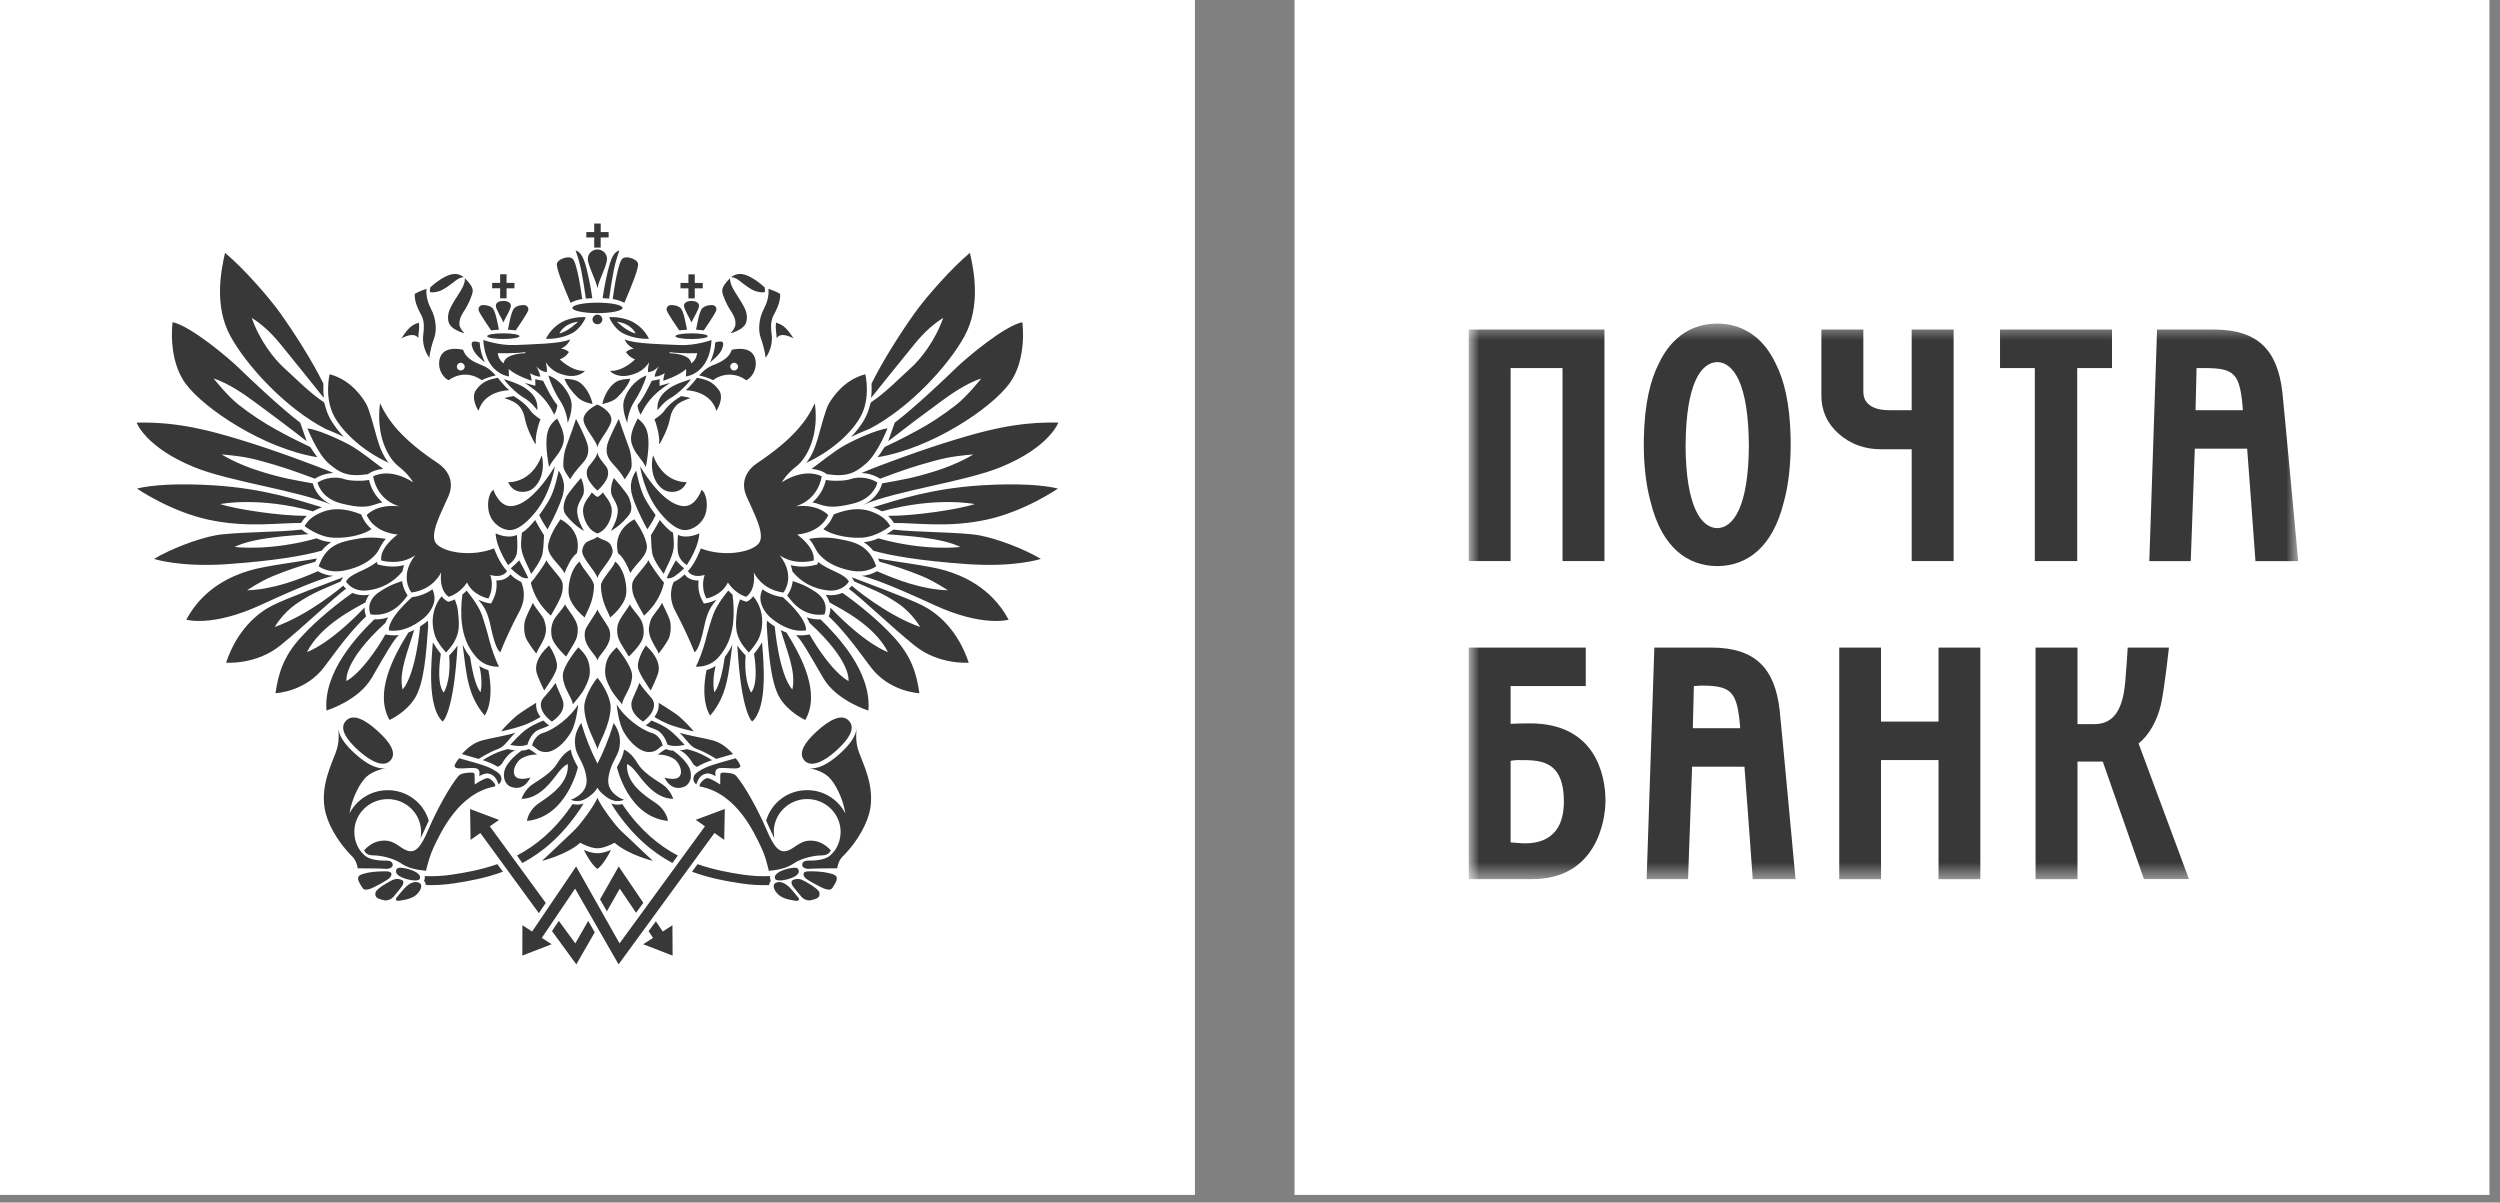
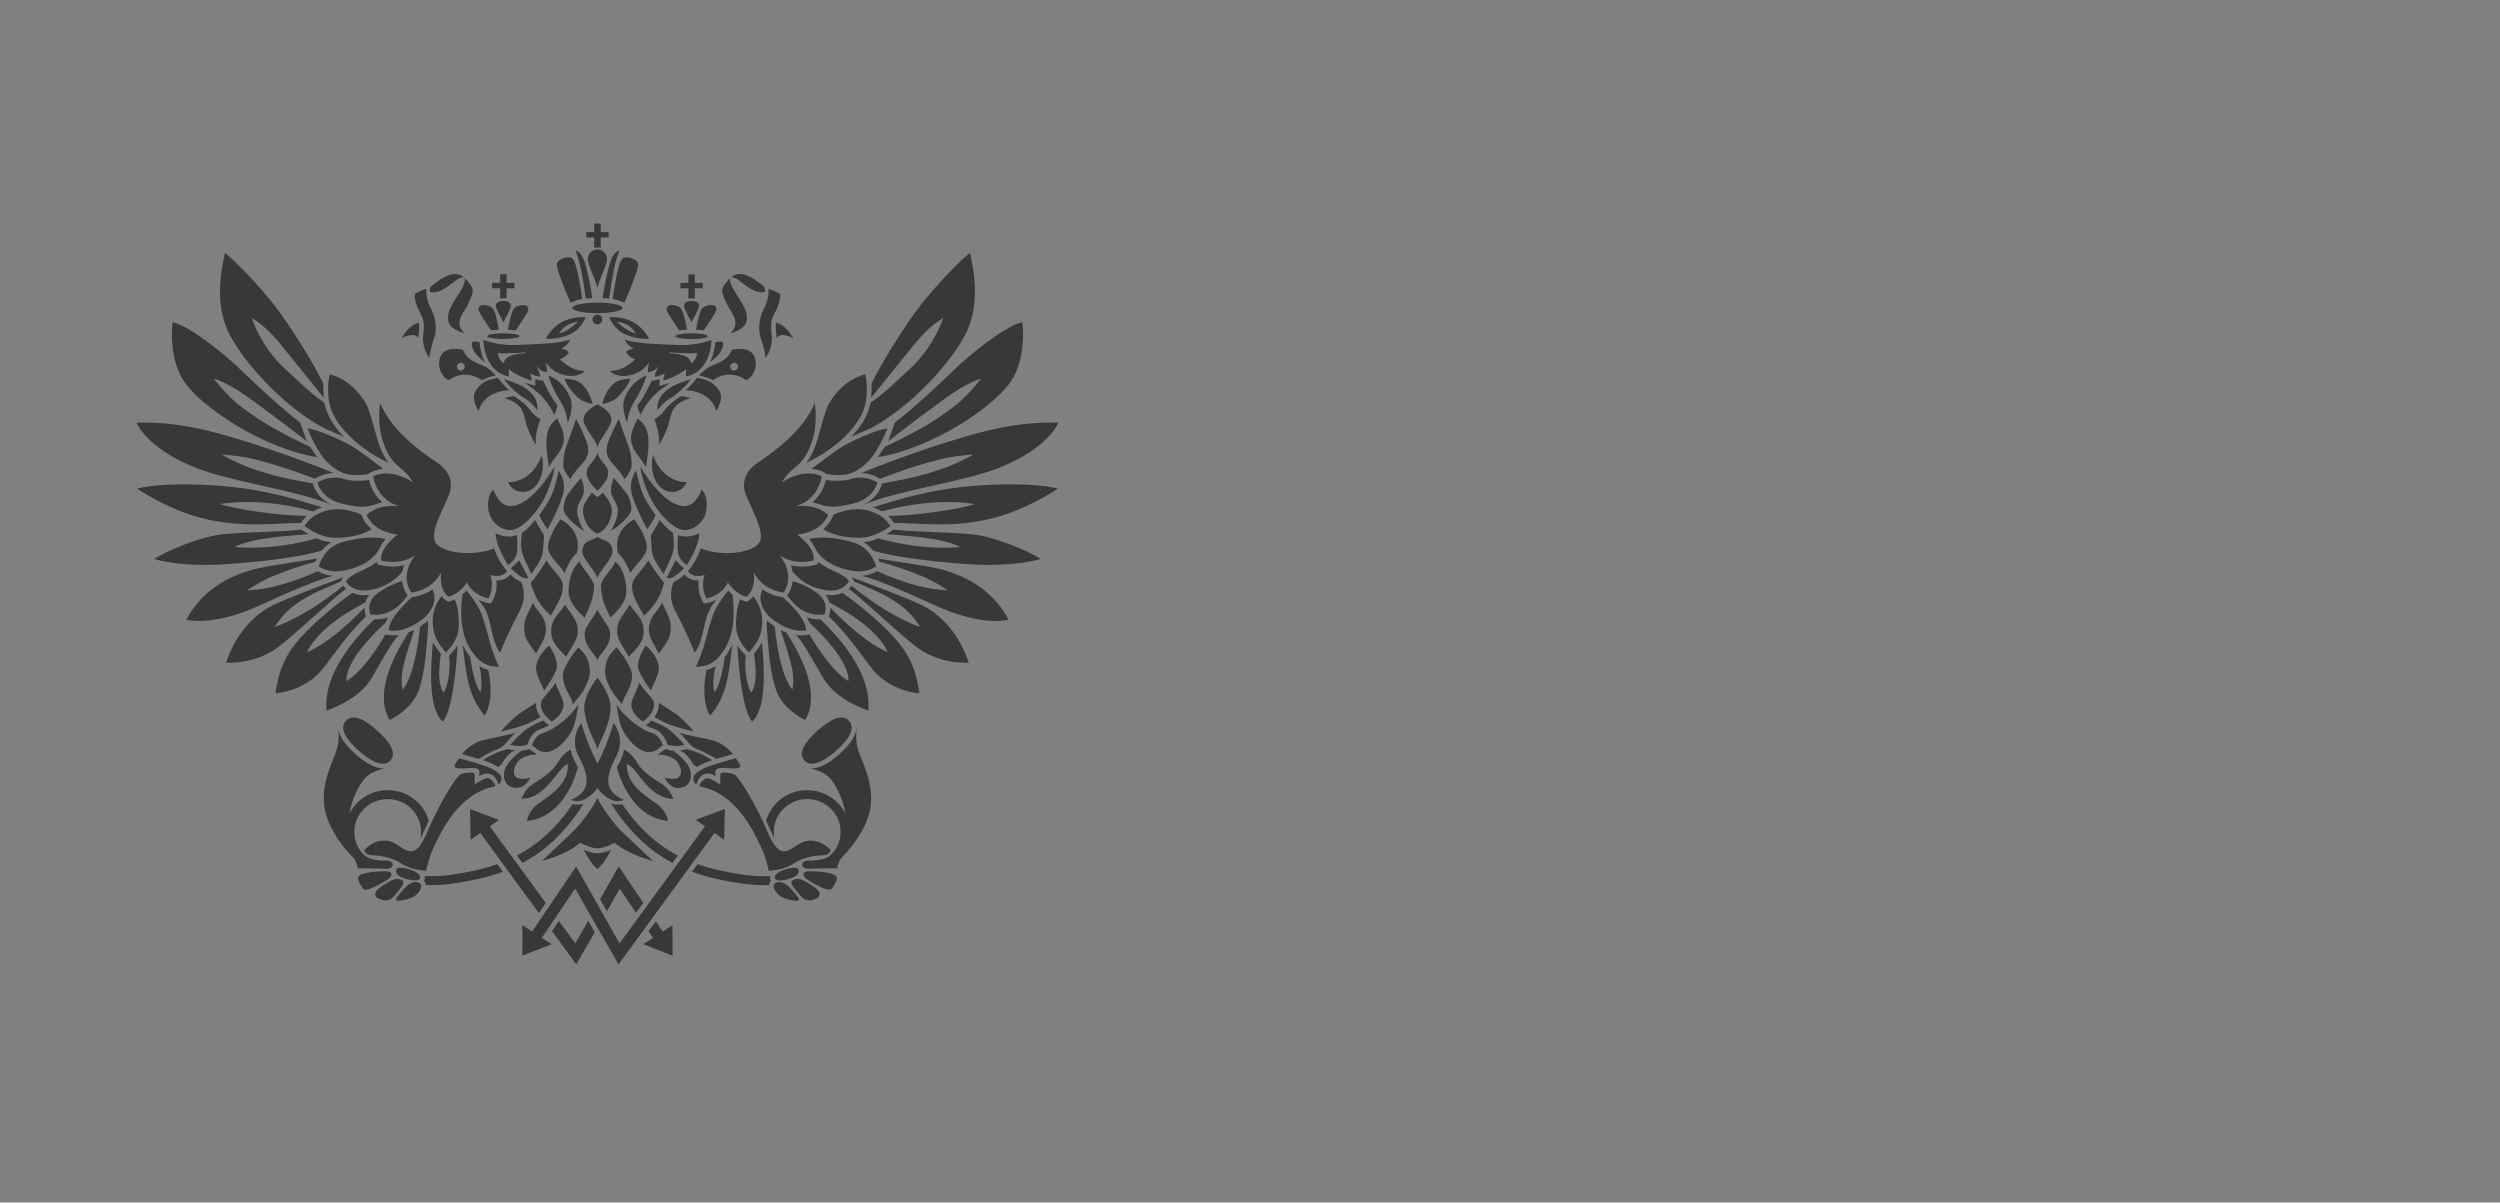
<svg xmlns="http://www.w3.org/2000/svg" width="158" height="76" viewBox="0 0 158 76" fill="none">
  <rect x="0" y="0" width="158" height="76" fill="#808080" stroke="none" />
-   <path d="M0 0H75.519V75.519H0V0Z" fill="white" />
  <path d="M49.783 54.905C49.053 55.092 48.874 55.385 49.001 55.565C49.131 55.737 49.783 55.606 50.124 55.447C50.47 55.285 50.554 55.092 50.436 54.913C50.342 54.771 49.895 54.878 49.783 54.905ZM43.991 20.837C44.357 20.867 44.329 20.858 44.476 20.883C44.561 20.762 45.206 19.822 45.263 19.626C45.33 19.436 45.175 19.29 45.028 19.282C44.883 19.274 44.594 19.29 44.398 19.47C44.188 19.66 44.058 20.51 43.991 20.837ZM55.067 32.33C54.28 32.042 53.471 32.202 52.692 32.512L52.618 32.677C52.469 32.998 52.262 33.245 52.036 33.439C52.442 33.731 53.375 34.018 54.383 33.986C55.396 33.963 56.273 33.242 56.273 33.242C56.071 32.953 55.862 32.62 55.067 32.33ZM53.651 36.753C53.344 36.212 52.456 36.112 51.706 35.515L51.657 35.672L51.489 35.713C50.992 35.837 50.472 35.84 49.974 35.721C50.025 35.843 50.066 36.024 50.085 36.12C50.603 36.755 51.336 37.202 52.308 37.315C53.276 37.424 53.651 36.753 53.651 36.753ZM51.802 31.88C52.296 32.042 52.745 32.123 53.966 31.812C55.264 31.474 55.45 30.495 55.45 30.495C54.88 30.129 54.147 30.133 53.775 30.275C53.402 30.41 52.556 30.41 52.196 30.329C52.072 30.881 51.775 31.378 51.348 31.749C51.518 31.783 51.667 31.83 51.802 31.88ZM52.846 47.446C53.618 46.75 54.107 46.036 53.652 45.554C53.201 45.072 52.435 45.491 51.659 46.186C50.885 46.881 50.398 47.594 50.849 48.074C51.268 48.523 52.073 48.142 52.846 47.446ZM50.892 45.504C51.866 43.816 50.692 41.555 49.71 39.981C49.585 39.934 49.463 39.88 49.345 39.819C49.688 41.031 50.343 42.471 50.074 43.581C49.218 42.584 48.965 39.597 48.965 39.597C48.791 39.485 48.626 39.361 48.471 39.225C48.471 39.331 48.466 39.446 48.458 39.558C48.577 41.358 48.727 43.208 49.297 44.13C49.86 45.036 50.892 45.504 50.892 45.504ZM48.8 39.117C49.357 39.551 50.108 39.965 50.935 39.842C50.935 39.842 51.126 39.233 49.477 37.74C49.011 37.684 48.567 37.514 48.183 37.244C48.115 37.434 48.003 37.69 48.086 38.055C48.167 38.423 48.424 38.825 48.8 39.117ZM54.773 29.258C55.482 28.627 56.091 27.072 56.091 27.072C55.439 27.153 54.17 27.71 53.402 28.131C52.696 28.521 51.708 29.335 51.288 29.636C51.783 29.674 52.073 29.849 52.098 29.863L52.266 29.97C53.527 30.152 54.041 29.908 54.773 29.259V29.258ZM51.866 39.151L51.828 39.147C51.541 39.154 51.256 39.11 50.985 39.015C51.06 39.142 51.117 39.259 51.154 39.359C53.857 41.826 53.624 43.043 53.624 43.043C52.703 42.518 51.682 41.014 51.167 40.099L50.98 40.126C50.758 40.161 50.533 40.164 50.31 40.135C50.662 40.46 51.176 41.377 52.016 42.829C52.849 44.286 54.882 44.907 54.882 44.907C55.09 42.44 52.9 40.164 51.866 39.151ZM51.528 37.399C50.865 36.967 50.554 36.883 50.102 36.723C50.036 37.264 49.771 37.605 49.749 37.633C49.944 37.858 50.642 39.026 52.104 38.833C52.104 38.833 52.493 38.035 51.528 37.399ZM47.83 29.285C47.312 29.631 46.742 30.349 47.176 31.359C47.608 32.371 48.428 33.804 47.937 34.364C47.449 34.924 45.708 35.215 44.291 34.659C44.291 34.659 43.995 35.533 43.479 36.093C43.479 36.093 43.72 36.576 44.538 36.334C44.538 36.334 44.239 37.05 44.647 37.824C44.647 37.824 45.599 37.662 46.004 36.812C46.004 36.812 46.386 37.474 47.15 37.716C47.15 37.716 47.777 37.399 47.639 36.17C47.639 36.17 48.099 37.265 49.517 37.448C49.517 37.448 50.332 36.44 49.27 35.081C49.27 35.081 50.032 35.748 51.419 35.427C51.419 35.427 51.636 34.738 50.382 33.78C50.382 33.78 51.802 33.726 52.347 32.556C52.347 32.556 51.745 31.835 50.279 31.998C50.279 31.998 51.637 31.704 51.936 30.11C51.936 30.11 50.957 29.497 49.408 30.48C49.408 30.48 49.679 29.977 50.331 29.473C50.984 28.964 51.775 27.556 51.499 25.483C50.984 26.597 50.136 27.742 47.83 29.285ZM47.813 18.418C48.124 18.499 48.191 18.477 48.34 18.463C48.357 18.361 48.35 18.257 48.32 18.158C48.32 18.158 47.583 17.455 46.962 17.335C46.83 17.305 46.694 17.307 46.563 17.339C46.432 17.371 46.31 17.432 46.207 17.519C46.207 17.519 46.428 17.498 46.759 17.762C47.09 18.023 47.5 18.341 47.813 18.418ZM46.48 20.501C46.467 20.694 46.328 20.897 46.165 21.062C46.165 21.062 47.07 20.854 47.178 20.306C47.278 19.819 47.067 19.477 46.919 19.206C46.783 18.95 46.365 18.358 46.261 18.111C46.167 17.887 46.114 17.698 46.148 17.574C45.872 17.846 45.638 18.133 45.643 18.386C45.646 18.641 45.954 19.29 46.114 19.536C46.276 19.784 46.51 20.107 46.48 20.501ZM48.24 19.6C47.996 20.068 47.882 20.841 48.086 21.376C48.248 21.808 48.378 22.424 48.389 22.617C48.727 22.124 48.835 21.596 48.765 21.101C48.723 20.81 48.686 20.332 48.871 19.965C49.024 19.66 49.348 19.113 49.303 18.571C49.034 18.406 48.565 18.252 48.565 18.252C48.609 18.722 48.477 19.147 48.24 19.6ZM44.88 22.892C44.88 22.892 45.476 22.454 45.619 22.083C45.765 21.716 45.803 21.46 45.206 21.638C45.177 22.073 45.065 22.497 44.88 22.892ZM54.357 26.388C55.06 25.181 54.688 23.652 54.688 23.652C53.291 24.017 52.577 25.189 52.376 25.525C52.177 25.859 51.843 27.153 51.694 27.675C51.513 28.315 51.271 28.86 50.958 29.252C52.508 28.53 53.748 27.433 54.357 26.388ZM49.061 21.062C49.072 21.165 49.08 21.267 49.084 21.376C49.357 20.913 50.152 21.389 50.152 21.389C49.652 20.606 49.408 20.521 49.046 20.384C49.018 20.574 49.024 20.796 49.059 21.061L49.061 21.062ZM56.545 26.715L56.133 27.888C57.225 27.036 58.331 26.202 59.45 25.386C60.094 24.911 61.058 24.233 62.02 23.917C62.02 23.917 61.135 25.041 60.421 25.593C59.6 26.23 58.763 26.781 58.071 27.149C57.461 27.478 57.148 27.663 55.908 28.25C55.823 28.402 55.566 28.757 55.466 28.896C58.874 28.342 62.623 25.82 63.781 24.258C64.944 22.696 64.612 20.364 64.612 20.364C63.486 20.583 61.045 22.644 60.413 23.265C59.78 23.883 57.871 25.702 56.545 26.715ZM53.79 27.614C54.055 27.485 54.36 27.345 54.667 27.22L54.951 27.105C57.469 25.798 59.964 23.093 60.974 21.213C61.982 19.332 61.567 17.148 61.299 15.979C60.155 16.926 58.51 18.793 57.792 19.807C56.91 21.051 55.781 22.813 55.081 24.248V24.29C55.086 24.439 55.09 24.601 55.083 24.773L55.053 25.148C55.88 24.118 56.87 22.878 57.811 21.73C58.458 20.946 59.007 20.471 59.611 20.088C59.1 21.542 58.187 22.704 57.535 23.283C56.89 23.859 55.953 24.834 55.037 25.432L54.947 25.727C54.873 26.009 54.762 26.281 54.615 26.534C54.4 26.902 54.123 27.264 53.79 27.616V27.614ZM66.887 26.708C64.218 26.639 62.059 27.276 60.394 27.777C58.448 28.358 55.48 29.443 54.442 29.896C54.832 29.908 55.258 30.02 55.619 30.254C57.067 29.713 57.742 29.481 59.059 29.122C60.097 28.837 60.865 28.78 61.515 28.719C61.515 28.719 60.601 29.31 59.094 29.78C57.6 30.246 56.958 30.326 55.745 30.552C55.738 30.595 55.557 31.441 54.554 31.907C56.709 30.987 60.957 30.456 63.237 29.527C66.323 28.272 66.888 26.71 66.888 26.71L66.887 26.708ZM47.326 41.236C47.326 41.236 47.869 40.653 48.026 40.173C48.213 39.626 48.221 39.033 48.048 38.481C47.951 38.189 47.8 37.919 47.602 37.683C47.517 37.801 47.41 37.901 47.286 37.977L47.176 38.031L47.057 37.993C46.959 37.963 46.864 37.926 46.773 37.881C46.651 38.209 46.605 38.368 46.572 38.646C46.532 39.017 46.459 39.602 46.598 40.078C46.774 40.66 47.126 41.016 47.326 41.236ZM55.375 35.786C54.916 34.454 54.003 34.248 53.107 34.084C52.457 33.949 51.787 33.939 51.133 34.057C51.419 34.373 51.518 34.682 51.657 34.882C52.097 35.509 52.869 35.878 53.752 36.059C54.797 36.265 55.375 35.787 55.375 35.787V35.786ZM39.004 25.125C39.315 24.822 39.697 24.37 39.841 23.939C39.841 23.939 39.222 23.948 38.933 24.136C38.558 24.377 38.2 24.903 38.064 25.533C38.064 25.533 38.693 25.428 39.004 25.125ZM36.587 24.136C36.298 23.948 35.676 23.939 35.676 23.939C35.822 24.371 36.205 24.822 36.517 25.125C36.825 25.428 37.452 25.533 37.452 25.533C37.315 24.903 36.961 24.377 36.587 24.136ZM29.117 23.414C29.085 23.414 29.053 23.407 29.024 23.395C28.994 23.383 28.968 23.365 28.945 23.342C28.923 23.32 28.905 23.293 28.893 23.263C28.881 23.234 28.876 23.202 28.876 23.17C28.876 23.035 28.984 22.927 29.117 22.927C29.257 22.927 29.37 23.035 29.37 23.17C29.37 23.306 29.257 23.414 29.117 23.414ZM29.268 22.106C28.934 22.028 28.23 21.949 27.918 22.398C27.605 22.844 27.725 23.69 28.35 24.035C28.35 24.035 29.302 23.233 30.457 24.03C30.457 24.03 30.723 23.86 31.326 23.728C31.326 23.728 30.972 23.306 30.575 23.13C30.216 22.97 29.479 22.761 29.268 22.106ZM32.237 33.503C32.602 33.503 33.154 33.212 33.833 32.374C34.836 31.139 35.065 29.473 35.065 29.473C34.037 31.155 33.013 32.03 32.215 31.984C31.508 31.948 31.18 30.95 31.18 30.95C30.823 31.231 30.761 32.032 30.951 32.541C31.133 33.055 31.686 33.503 32.237 33.503ZM32.187 24.663C31.878 24.42 31.458 23.872 31.458 23.872C30.907 23.998 30.519 24.068 30.095 24.634C29.702 25.157 30.241 25.962 30.241 25.962C30.633 24.649 32.187 24.663 32.187 24.663ZM44.653 42.349C44.239 44.387 44.883 45.224 44.883 45.224C45.952 43.972 46.041 42.668 46.284 40.734C46.167 40.99 46.014 41.258 45.808 41.521C45.527 43.473 45.138 43.745 45.138 43.745C44.986 42.916 45.232 42.088 45.232 42.088C45.053 42.204 44.858 42.292 44.653 42.349ZM46.295 37.579C46.192 37.49 46.103 37.403 46.025 37.325C45.87 37.517 45.346 38.158 45.087 38.8C44.89 39.347 44.682 40.091 44.579 40.515C44.471 40.938 44.16 41.827 43.972 42.13C43.972 42.13 44.803 42.233 45.419 41.53C46.023 40.84 46.226 40.149 46.325 39.437C46.395 38.883 46.375 38.109 46.295 37.579ZM46.149 23.17C46.149 23.035 46.263 22.927 46.395 22.927C46.531 22.927 46.645 23.035 46.645 23.17C46.645 23.306 46.532 23.414 46.395 23.414C46.33 23.414 46.268 23.388 46.222 23.343C46.176 23.297 46.15 23.235 46.149 23.17ZM47.165 24.036C47.792 23.69 47.915 22.844 47.6 22.399C47.289 21.949 46.585 22.028 46.248 22.106C46.038 22.761 45.298 22.972 44.944 23.13C44.544 23.306 44.187 23.728 44.187 23.728C44.79 23.86 45.06 24.03 45.06 24.03C45.363 23.801 45.733 23.677 46.113 23.678C46.493 23.679 46.863 23.805 47.165 24.036ZM45.277 25.962C45.277 25.962 45.816 25.157 45.422 24.632C44.999 24.068 44.611 23.997 44.058 23.872C44.058 23.872 43.642 24.42 43.333 24.663C43.333 24.663 44.886 24.649 45.277 25.962ZM44.34 30.95C44.34 30.95 44.01 31.948 43.304 31.984C42.508 32.03 41.482 31.155 40.454 29.473C40.454 29.473 40.681 31.139 41.685 32.374C42.361 33.212 42.915 33.503 43.279 33.503C43.828 33.503 44.383 33.055 44.569 32.541C44.752 32.03 44.695 31.231 44.34 30.95ZM44.056 48.466C44.483 48.201 44.921 48.071 45.006 48.045C44.628 47.802 44.303 47.644 44.043 47.541C43.78 47.437 43.412 47.345 43.412 47.345C43.241 47.399 42.938 47.426 42.938 47.426C43.294 47.502 43.681 48.06 43.77 48.224C43.865 48.396 44.054 48.468 44.054 48.468L44.056 48.466ZM43.289 49.7C43.44 49.628 43.751 49.355 43.647 48.78C43.533 48.108 42.538 47.436 42.538 47.436C42.384 47.439 42.231 47.406 42.092 47.338C41.903 47.439 41.727 47.562 41.568 47.706C41.87 47.656 42.362 47.789 42.637 47.99C42.844 48.142 43.182 48.666 42.974 49.03C42.764 49.39 41.998 49.142 41.998 49.142C42.447 50.051 43.139 49.774 43.289 49.7ZM44.655 48.888C44.879 48.843 45.22 49.05 45.22 49.05C45.22 48.879 45.151 48.71 45.347 48.584C45.532 48.468 46.287 48.607 46.605 48.553C46.759 48.526 46.819 48.438 46.777 48.35C46.679 48.127 46.495 47.921 46.495 47.921C46.13 48.027 45.001 48.321 44.594 48.512C44.345 48.627 43.932 48.847 43.858 49.05C43.755 49.326 43.892 49.46 44 49.583C44.17 49.094 44.357 48.95 44.655 48.888ZM47.657 41.323C47.967 43.393 47.464 43.767 47.464 43.767C46.962 42.8 47.127 41.434 47.127 41.434C47.004 41.29 46.748 41.033 46.599 40.791C46.844 45.105 47.538 45.602 47.538 45.602C48.551 44.677 48.249 41.72 48.16 40.596C48.013 40.852 47.844 41.095 47.657 41.323ZM42.84 54.072C41.65 53.446 40.482 52.487 39.429 50.969C39.402 50.917 39.371 50.868 39.336 50.821C39.336 50.821 38.941 50.915 38.63 50.78L38.833 51.11C39.965 52.798 41.215 53.856 42.498 54.541L42.84 54.072ZM29.221 37.579C29.146 38.109 29.118 38.883 29.196 39.437C29.291 40.149 29.494 40.84 30.099 41.53C30.712 42.233 31.543 42.13 31.543 42.13C31.354 41.827 31.045 40.938 30.941 40.515C30.797 39.937 30.628 39.364 30.434 38.8C30.173 38.159 29.645 37.517 29.487 37.326C29.417 37.402 29.325 37.489 29.219 37.579H29.221ZM32.633 35.081C32.748 34.761 32.669 33.807 32.669 33.807C32.057 34.087 31.325 33.707 31.325 33.707C31.333 34.437 31.926 35.442 32.11 35.717C32.407 35.496 32.533 35.344 32.633 35.081ZM28.739 48.35C28.697 48.438 28.753 48.526 28.912 48.553C29.228 48.607 29.982 48.468 30.169 48.584C30.364 48.71 30.292 48.88 30.292 49.05C30.292 49.05 30.638 48.843 30.856 48.888C31.159 48.952 31.341 49.094 31.513 49.583C31.623 49.462 31.759 49.326 31.654 49.05C31.582 48.847 31.17 48.627 30.924 48.512C30.518 48.323 29.39 48.025 29.019 47.921C29.019 47.921 28.834 48.127 28.739 48.35ZM30.36 52.647L34.057 57.713L34.492 57.065C32.994 55.017 31.145 52.48 30.957 52.223L31.539 51.818L29.709 51.13L29.74 53.083L30.36 52.647ZM28.743 37.882C28.651 37.928 28.555 37.966 28.455 37.994L28.342 38.033L28.228 37.978C28.213 37.969 28.066 37.886 27.912 37.685C27.715 37.92 27.566 38.191 27.472 38.483C27.272 39.082 27.329 39.67 27.491 40.173C27.645 40.653 28.189 41.237 28.189 41.237C28.385 41.017 28.743 40.663 28.916 40.08C29.057 39.604 28.983 39.018 28.944 38.648C28.916 38.368 28.866 38.211 28.743 37.882ZM28.916 40.79C28.77 41.033 28.511 41.29 28.385 41.434C28.385 41.434 28.554 42.8 28.052 43.767C28.052 43.767 27.55 43.393 27.86 41.323C27.675 41.093 27.506 40.851 27.357 40.596C27.269 41.719 26.965 44.677 27.979 45.602C27.979 45.602 28.673 45.104 28.916 40.79ZM42.846 33.807C42.846 33.807 42.768 34.761 42.887 35.081C42.982 35.344 43.109 35.496 43.404 35.717C43.59 35.442 44.187 34.439 44.194 33.707C44.194 33.707 43.461 34.087 42.846 33.807ZM28.582 55.274C27.985 55.364 27.406 55.393 26.845 55.368C26.854 55.458 26.854 55.577 26.8 55.665C26.8 55.665 26.913 55.794 26.913 55.936C27.479 55.955 28.07 55.922 28.672 55.831C29.672 55.683 30.725 55.484 31.782 55.093L31.432 54.613C30.464 54.954 29.498 55.138 28.582 55.274ZM25.544 56.159C25.365 56.357 25.193 56.562 25.03 56.773C24.993 56.84 25.053 56.947 25.162 56.932C25.268 56.922 25.859 56.863 26.197 56.639C26.535 56.412 26.761 55.975 26.527 55.818C26.294 55.66 25.932 55.735 25.544 56.159ZM36.36 59.621C36.215 59.428 35.827 58.896 35.319 58.201L34.886 58.843L36.422 60.948L37.586 58.925L37.174 58.201C36.87 58.734 36.544 59.304 36.36 59.621ZM45.77 53.081L45.808 51.128L43.972 51.813L44.555 52.221L39.156 59.622L36.41 54.758L36.072 55.265L33.63 58.873L33.017 58.475L33.01 60.393L34.864 59.675L34.242 59.273C34.579 58.773 35.906 56.819 36.347 56.161L39.093 60.948L45.155 52.644L45.77 53.081ZM23.143 38.95C23.121 38.906 23.108 38.858 23.097 38.829C23.055 38.689 23.035 38.542 23.039 38.396C20.737 40.798 19.402 41.209 19.402 41.209C20.257 39.523 22.365 38.477 23.094 38.073C23.143 37.896 23.227 37.731 23.34 37.587C23.311 37.597 23.278 37.598 23.246 37.601C22.84 37.649 22.517 37.578 22.272 37.471C21.312 38.151 20.007 39.183 18.986 40.311C17.965 41.44 17.598 42.486 17.411 43.81C17.411 43.81 19.318 43.743 20.525 42.111C21.728 40.476 22.33 39.731 23.143 38.95ZM21.873 37.211C21.807 37.152 21.747 37.087 21.695 37.015C21.695 37.015 19.587 38.836 17.363 39.625C17.363 39.625 17.836 38.78 18.719 38.167C19.79 37.424 20.592 37.175 21.529 36.75L21.607 36.611C21.636 36.563 21.661 36.522 21.695 36.482C20.909 36.779 18.116 37.809 17.213 38.267C16.306 38.726 15 39.765 14.289 41.879C14.289 41.879 16.174 42.042 17.729 40.784C19.285 39.523 21.098 37.769 21.873 37.211ZM25.438 55.641C25.355 55.592 25.263 55.561 25.167 55.552C25.071 55.543 24.974 55.554 24.884 55.587C24.648 55.67 23.792 56.163 23.737 56.397C23.677 56.628 23.796 56.742 23.93 56.794C24.061 56.844 24.221 56.893 24.34 56.908C24.441 56.911 24.541 56.891 24.634 56.85C24.726 56.809 24.808 56.748 24.874 56.671C24.982 56.536 25.384 56.067 25.438 55.956C25.496 55.854 25.526 55.699 25.438 55.641ZM41.886 58.873L41.452 58.227L40.99 58.851C41.114 59.03 41.207 59.177 41.272 59.275L40.65 59.676L42.508 60.395L42.498 58.475L41.886 58.874V58.873ZM24.821 54.666C24.816 54.448 24.619 54.391 24.439 54.391C24.26 54.391 23.512 54.409 23.113 54.117C23.087 54.098 23.062 54.077 23.039 54.054C22.628 53.703 22.394 53.162 22.394 52.567C22.394 51.432 23.339 50.503 24.506 50.503C25.672 50.503 26.613 51.432 26.613 52.568C26.613 52.721 26.584 52.977 26.584 52.977C26.68 52.798 27.027 52.01 27.098 51.865C26.933 51.306 26.591 50.817 26.123 50.47C25.656 50.123 25.088 49.937 24.506 49.94C23.442 49.94 22.524 50.544 22.085 51.42C22.25 50.379 22.782 49.44 23.157 49.095C23.607 48.681 24.37 48.547 24.37 48.547C23.869 48.628 23.207 48.325 22.468 47.66C21.765 47.034 21.408 46.482 21.386 46.024C21.428 46.672 21.408 47.034 21.218 47.563C20.966 48.279 20.269 49.609 20.519 51.106C20.654 51.928 21.263 53.152 22.286 54.153C22.502 54.378 22.582 54.71 22.609 54.879C22.609 54.879 24.111 54.879 24.467 54.914C24.467 54.914 24.825 54.879 24.821 54.666ZM24.554 55.082C24.378 55.055 23.814 55.07 23.476 55.117C23.107 55.178 22.686 55.249 22.64 55.449C22.599 55.641 22.733 55.838 22.921 56.128C23.035 56.306 23.311 56.202 23.462 56.147C23.615 56.093 24.485 55.637 24.622 55.487C24.762 55.338 24.821 55.126 24.555 55.081L24.554 55.082ZM58.307 38.269C57.405 37.81 54.61 36.78 53.827 36.484C53.857 36.524 53.884 36.565 53.911 36.612L53.992 36.751C54.929 37.176 55.728 37.425 56.805 38.169C57.68 38.781 58.155 39.627 58.155 39.627C55.931 38.837 53.827 37.017 53.827 37.017C53.772 37.087 53.711 37.152 53.646 37.213C54.416 37.77 56.233 39.524 57.787 40.786C59.343 42.044 61.225 41.88 61.225 41.88C60.516 39.766 59.209 38.727 58.307 38.269ZM59.752 36.056C58.721 35.749 56.415 35.479 55.493 35.296C55.527 35.361 55.557 35.429 55.586 35.503C56.349 35.697 57.349 36.036 58.261 36.407C59.1 36.754 59.901 37.305 59.901 37.305C58.282 37.261 56.648 36.635 55.428 36.102C55.133 36.273 54.803 36.373 54.462 36.392C55.047 36.543 56.002 36.835 59.061 38.245C62.124 39.651 63.744 39.164 63.744 39.164C62.639 37.1 60.776 36.365 59.752 36.056ZM43.508 18.858H43.91V18.222H44.414V17.88H43.91V17.336H43.508V17.88H43.007V18.221H43.508V18.858ZM56.46 33.469C56.447 33.483 56.284 33.61 56.029 33.761C57.133 33.857 59.483 33.964 60.694 34.569C60.694 34.569 58.458 34.858 55.511 34.022C55.21 34.157 54.982 34.227 54.591 34.267C54.803 34.402 55.008 34.573 55.189 34.804C56.267 35.11 58.102 35.44 61.135 35.653C64.168 35.864 65.784 35.323 65.784 35.323C64.729 34.692 63.045 34.051 61.906 33.836C60.763 33.619 57.773 33.644 56.46 33.469ZM21.055 36.392C20.715 36.373 20.384 36.274 20.091 36.102C18.871 36.635 17.237 37.261 15.618 37.306C15.618 37.306 16.416 36.754 17.256 36.407C18.126 36.048 19.019 35.746 19.928 35.503C19.958 35.433 19.99 35.364 20.023 35.296C19.101 35.477 16.799 35.749 15.768 36.058C14.74 36.366 12.878 37.1 11.774 39.163C11.774 39.163 13.395 39.651 16.454 38.245C19.512 36.835 20.472 36.543 21.055 36.392ZM53.245 37.472C52.938 37.602 52.602 37.647 52.272 37.602C52.24 37.601 52.208 37.596 52.177 37.589C52.304 37.755 52.38 37.92 52.424 38.075C53.151 38.48 55.264 39.523 56.117 41.212C56.117 41.212 54.78 40.799 52.476 38.399C52.485 38.589 52.451 38.778 52.376 38.953C53.186 39.731 53.789 40.479 54.993 42.112C56.196 43.745 58.105 43.811 58.105 43.811C57.922 42.487 57.554 41.442 56.532 40.314C55.511 39.184 54.207 38.153 53.245 37.472ZM50.635 55.585C50.543 55.553 50.446 55.542 50.349 55.551C50.252 55.561 50.159 55.592 50.075 55.641C49.993 55.698 50.021 55.854 50.075 55.956C50.139 56.067 50.535 56.537 50.646 56.671C50.711 56.748 50.793 56.808 50.884 56.849C50.976 56.89 51.076 56.91 51.176 56.908C51.317 56.885 51.455 56.847 51.587 56.794C51.72 56.74 51.837 56.628 51.782 56.397C51.722 56.163 50.868 55.67 50.635 55.585ZM48.993 55.819C48.759 55.976 48.984 56.413 49.322 56.64C49.66 56.865 50.247 56.923 50.356 56.934C50.463 56.947 50.528 56.84 50.486 56.774C50.323 56.564 50.153 56.359 49.975 56.16C49.583 55.737 49.221 55.662 48.993 55.819ZM54.131 46.022C54.114 46.481 53.75 47.031 53.049 47.659C52.308 48.324 51.647 48.626 51.148 48.546C51.148 48.546 51.912 48.678 52.361 49.094C52.739 49.438 53.264 50.377 53.429 51.419C53.204 50.971 52.858 50.596 52.431 50.335C52.004 50.074 51.513 49.936 51.012 49.939C50.43 49.934 49.861 50.119 49.393 50.467C48.926 50.814 48.584 51.304 48.42 51.863C48.487 52.008 48.839 52.797 48.934 52.975C48.934 52.975 48.904 52.719 48.904 52.567C48.904 51.431 49.848 50.5 51.012 50.5C52.178 50.5 53.126 51.431 53.126 52.567C53.126 53.162 52.887 53.703 52.477 54.053C52.451 54.075 52.432 54.094 52.405 54.115C52.007 54.407 51.256 54.39 51.08 54.39C50.9 54.39 50.704 54.447 50.697 54.664C50.692 54.878 51.046 54.913 51.046 54.913C51.406 54.878 52.91 54.878 52.91 54.878C52.934 54.709 53.017 54.376 53.236 54.152C54.254 53.151 54.864 51.927 55.001 51.105C55.248 49.608 54.55 48.278 54.293 47.561C54.107 47.034 54.089 46.67 54.131 46.022ZM48.673 55.368C48.117 55.395 47.533 55.365 46.934 55.276C46.019 55.139 45.054 54.955 44.085 54.613L43.736 55.092C44.793 55.485 45.85 55.685 46.847 55.833C47.452 55.925 48.037 55.956 48.609 55.938C48.609 55.795 48.717 55.665 48.717 55.665C48.673 55.573 48.657 55.469 48.673 55.368ZM52.04 55.116C51.706 55.069 51.142 55.053 50.962 55.081C50.699 55.124 50.758 55.338 50.892 55.487C51.034 55.635 51.904 56.091 52.056 56.145C52.205 56.201 52.48 56.305 52.6 56.126C52.785 55.837 52.918 55.639 52.879 55.447C52.833 55.247 52.411 55.177 52.04 55.116ZM61.989 30.675C58.819 30.878 56.709 31.604 55.176 32.059C55.402 32.14 55.585 32.229 55.738 32.316C59.166 31.363 61.607 31.858 61.607 31.858C60.606 32.187 57.808 32.612 56.126 32.602C56.295 32.758 56.404 32.913 56.498 33.053C57.934 33.039 59.902 33.366 62.324 32.85C64.746 32.336 66.863 30.878 66.863 30.878C65.997 30.657 64.315 30.526 61.989 30.675ZM36.798 18.897C36.702 18.207 36.448 16.546 36.174 16.341C36.032 16.236 35.846 16.247 35.638 16.311C35.426 16.376 35.201 16.514 35.192 16.695C35.178 16.999 35.534 17.908 36.059 19.136C36.37 18.982 36.532 18.947 36.798 18.897ZM14.383 35.653C17.416 35.438 19.255 35.108 20.334 34.801C20.5 34.59 20.701 34.408 20.929 34.266C20.537 34.225 20.307 34.157 20.009 34.022C17.061 34.857 14.826 34.567 14.826 34.567C16.036 33.964 18.387 33.856 19.49 33.76C19.338 33.674 19.194 33.576 19.057 33.468C17.745 33.644 14.755 33.618 13.615 33.833C12.475 34.049 10.791 34.69 9.735 35.323C9.735 35.323 11.354 35.866 14.383 35.653ZM37.024 18.871C37.157 18.856 37.295 18.849 37.434 18.844C37.35 18.181 37.115 17.084 36.981 16.653C36.842 16.218 36.666 15.905 36.377 15.828C36.377 15.828 36.602 16.434 36.728 17.056C36.85 17.68 36.943 18.276 37.026 18.871H37.024ZM36.532 20.33C36.532 20.33 35.934 20.939 35.353 21.074C35.353 21.074 35.591 20.463 36.532 20.33ZM36.225 21.02C36.61 20.796 36.942 20.287 37.015 20.05C36.689 20.006 35.86 20.095 35.351 20.451C34.989 20.691 34.696 21.022 34.503 21.412C34.503 21.412 35.412 21.48 36.225 21.02ZM31.609 18.856H32.015V18.221H32.515V17.878H32.015V17.335H31.609V17.878H31.103V18.219H31.609V18.855V18.856ZM38.991 20.33C39.929 20.463 40.17 21.074 40.17 21.074C39.584 20.939 38.991 20.33 38.991 20.33ZM38.504 20.05C38.581 20.287 38.912 20.796 39.295 21.02C40.106 21.48 41.017 21.412 41.017 21.412C40.826 21.022 40.533 20.69 40.17 20.452C39.66 20.095 38.833 20.006 38.505 20.05H38.504ZM42.929 20.883C43.078 20.856 43.049 20.867 43.42 20.837C43.348 20.509 43.217 19.66 43.01 19.47C42.813 19.29 42.522 19.274 42.377 19.281C42.234 19.29 42.08 19.436 42.142 19.626C42.2 19.822 42.841 20.762 42.929 20.883ZM37.554 15.647H37.963V15.007H38.465V14.668H37.964V14.127H37.554V14.668H37.054V15.006H37.554V15.647ZM39.461 19.136C39.99 17.908 40.34 16.999 40.327 16.696C40.319 16.514 40.096 16.376 39.887 16.311C39.674 16.247 39.484 16.236 39.346 16.341C39.073 16.546 38.816 18.207 38.722 18.897C38.992 18.947 39.154 18.982 39.461 19.136ZM38.496 18.871C38.577 18.276 38.672 17.681 38.793 17.056C38.919 16.434 39.145 15.827 39.145 15.827C38.851 15.905 38.677 16.219 38.542 16.652C38.404 17.084 38.172 18.183 38.087 18.843C38.225 18.849 38.362 18.856 38.496 18.871ZM32.1 20.837C32.471 20.867 32.442 20.858 32.59 20.883C32.676 20.762 33.317 19.822 33.381 19.626C33.439 19.436 33.286 19.29 33.14 19.282C32.997 19.274 32.703 19.29 32.51 19.47C32.304 19.66 32.173 20.509 32.102 20.836L32.1 20.837ZM20.569 27.105L20.852 27.22C21.16 27.345 21.465 27.485 21.731 27.614C21.415 27.287 21.139 26.925 20.906 26.534C20.759 26.281 20.647 26.009 20.572 25.727L20.485 25.432C19.571 24.834 18.629 23.859 17.983 23.281C17.336 22.704 16.416 21.542 15.91 20.09C16.515 20.471 17.062 20.946 17.709 21.73C18.652 22.878 19.637 24.118 20.465 25.148L20.437 24.773C20.431 24.601 20.437 24.439 20.441 24.29L20.438 24.248C19.74 22.815 18.608 21.051 17.725 19.807C17.008 18.793 15.365 16.926 14.222 15.979C13.956 17.148 13.533 19.332 14.547 21.213C15.559 23.093 18.051 25.798 20.569 27.105ZM20.053 28.896C19.898 28.686 19.75 28.471 19.61 28.25C18.373 27.663 18.058 27.479 17.447 27.149C16.623 26.693 15.838 26.173 15.097 25.593C14.383 25.041 13.498 23.916 13.498 23.916C14.459 24.233 15.426 24.911 16.071 25.386C16.907 26.002 18.251 26.995 19.385 27.888L18.974 26.714C17.649 25.701 15.741 23.883 15.105 23.265C14.474 22.643 12.031 20.583 10.906 20.364C10.906 20.364 10.58 22.694 11.738 24.258C12.897 25.82 16.645 28.342 20.053 28.896ZM19.023 33.053C19.116 32.915 19.225 32.758 19.393 32.602C17.712 32.612 14.916 32.187 13.915 31.858C13.915 31.858 16.354 31.363 19.781 32.317C19.935 32.229 20.119 32.141 20.346 32.059C18.808 31.604 16.703 30.878 13.53 30.675C11.204 30.526 9.527 30.657 8.657 30.878C8.657 30.878 10.776 32.336 13.196 32.85C15.619 33.365 17.586 33.039 19.023 33.053ZM24.56 29.252C24.248 28.86 24.003 28.315 23.825 27.675C23.677 27.153 23.342 25.859 23.144 25.525C22.947 25.189 22.23 24.017 20.832 23.652C20.832 23.652 20.46 25.181 21.163 26.388C21.768 27.433 23.013 28.53 24.56 29.252ZM12.28 29.527C14.565 30.454 18.808 30.987 20.964 31.907C19.962 31.441 19.781 30.595 19.773 30.552C18.562 30.325 17.916 30.246 16.424 29.78C14.919 29.31 14.005 28.719 14.005 28.719C14.654 28.78 15.421 28.837 16.463 29.122C17.778 29.481 18.453 29.712 19.903 30.254C20.261 30.02 20.691 29.908 21.076 29.896C20.038 29.443 17.073 28.358 15.126 27.775C13.462 27.275 11.303 26.639 8.633 26.71C8.633 26.71 9.197 28.272 12.28 29.527ZM31.04 20.883C31.19 20.856 31.162 20.867 31.531 20.837C31.46 20.509 31.328 19.66 31.122 19.47C30.927 19.29 30.635 19.274 30.493 19.281C30.345 19.29 30.195 19.436 30.255 19.626C30.312 19.822 30.956 20.762 31.04 20.883ZM25.186 29.471C25.836 29.977 26.112 30.48 26.112 30.48C24.56 29.497 23.581 30.11 23.581 30.11C23.881 31.704 25.239 31.998 25.239 31.998C23.772 31.835 23.174 32.556 23.174 32.556C23.715 33.725 25.131 33.78 25.131 33.78C23.881 34.739 24.102 35.427 24.102 35.427C25.485 35.748 26.247 35.083 26.247 35.083C25.186 36.44 26.003 37.448 26.003 37.448C27.415 37.264 27.881 36.17 27.881 36.17C27.741 37.401 28.367 37.716 28.367 37.716C29.129 37.472 29.512 36.812 29.512 36.812C29.919 37.663 30.869 37.824 30.869 37.824C31.279 37.049 30.982 36.334 30.982 36.334C31.799 36.577 32.043 36.093 32.043 36.093C31.523 35.533 31.226 34.659 31.226 34.659C29.81 35.215 28.067 34.924 27.576 34.364C27.093 33.806 27.906 32.371 28.343 31.359C28.776 30.349 28.205 29.631 27.692 29.285C25.378 27.742 24.535 26.597 24.018 25.483C23.744 27.556 24.535 28.963 25.186 29.471ZM27.705 18.418C28.013 18.341 28.426 18.023 28.76 17.763C29.091 17.498 29.309 17.52 29.309 17.52C29.206 17.433 29.085 17.372 28.955 17.34C28.825 17.308 28.689 17.306 28.558 17.335C27.936 17.456 27.198 18.16 27.198 18.16C27.166 18.258 27.16 18.362 27.18 18.463C27.33 18.476 27.396 18.499 27.705 18.418ZM28.601 19.205C28.457 19.477 28.242 19.819 28.338 20.306C28.45 20.854 29.355 21.062 29.355 21.062C29.19 20.897 29.049 20.694 29.035 20.501C29.009 20.107 29.245 19.784 29.406 19.536C29.566 19.29 29.873 18.641 29.877 18.384C29.884 18.133 29.647 17.846 29.371 17.574C29.406 17.698 29.355 17.885 29.259 18.111C29.152 18.358 28.735 18.95 28.601 19.206V19.205ZM26.438 21.376C26.438 21.267 26.442 21.165 26.458 21.062C26.496 20.796 26.498 20.574 26.47 20.386C26.109 20.521 25.864 20.606 25.368 21.389C25.368 21.389 26.162 20.913 26.438 21.376ZM26.755 21.101C26.685 21.595 26.789 22.124 27.13 22.616C27.186 22.192 27.289 21.776 27.437 21.376C27.64 20.841 27.522 20.068 27.276 19.6C27.042 19.147 26.914 18.722 26.953 18.252C26.953 18.252 26.486 18.406 26.214 18.571C26.171 19.112 26.497 19.66 26.651 19.966C26.834 20.332 26.796 20.81 26.755 21.101ZM29.9 22.083C30.046 22.454 30.64 22.892 30.64 22.892C30.453 22.498 30.342 22.073 30.312 21.638C29.717 21.46 29.751 21.715 29.9 22.083ZM29.71 41.52C29.52 41.278 29.361 41.013 29.237 40.732C29.48 42.666 29.564 43.971 30.634 45.222C30.634 45.222 31.278 44.386 30.864 42.348C30.686 42.299 30.481 42.212 30.289 42.087C30.289 42.087 30.533 42.914 30.377 43.743C30.377 43.743 29.996 43.473 29.71 41.52ZM32.663 25.525C32.89 25.706 33.083 25.986 33.173 26.459C33.302 27.121 33.697 27.831 33.816 28.046L33.865 28.035C33.793 27.582 34.081 26.638 34.16 26.501C34.16 26.501 33.738 26.244 33.544 25.979C33.403 25.782 33.155 25.452 32.463 25.033C32.262 25.06 32.064 25.103 31.87 25.161C31.87 25.161 32.398 25.311 32.663 25.526V25.525ZM40.184 48.77C40.549 49.209 41.336 50.476 42.55 50.488C42.55 50.488 42.37 49.893 41.832 49.549C41.291 49.209 40.604 48.77 40.293 48.243C39.986 47.717 39.659 47.472 39.436 47.375C39.388 47.76 39.198 48.116 38.989 48.488C38.989 48.488 39.689 51.638 42.214 51.882C42.214 51.882 42.159 51.229 41.414 50.73C40.664 50.235 39.548 49.462 39.628 48.292C39.628 48.292 39.827 48.332 40.184 48.77ZM30.255 47.963C30.255 47.963 30.846 47.569 31.494 47.327C31.916 47.166 32.123 46.736 32.571 46.305C32.068 46.483 30.93 46.661 30.458 46.797C29.984 46.937 29.639 47.173 29.186 47.659C29.186 47.659 29.884 47.851 30.255 47.963ZM33.961 25.929C34.015 25.259 33.681 24.865 33.193 24.527C32.809 24.252 32.007 24.008 31.845 23.963C32.172 24.432 32.794 24.964 33.136 25.156C33.572 25.395 33.961 25.929 33.961 25.929ZM37.76 20.493C37.841 20.493 37.919 20.461 37.977 20.404C38.035 20.347 38.068 20.27 38.068 20.188C38.068 20.148 38.06 20.108 38.044 20.072C38.028 20.035 38.006 20.001 37.977 19.973C37.948 19.945 37.914 19.923 37.877 19.908C37.84 19.892 37.8 19.885 37.76 19.885C37.587 19.885 37.445 20.021 37.445 20.188C37.446 20.27 37.48 20.349 37.539 20.406C37.598 20.463 37.678 20.494 37.76 20.493ZM42.32 22.259C43.124 22.359 44.065 22.318 44.065 22.318C44.014 22.609 43.893 22.828 43.681 22.963C43.631 22.331 42.32 22.324 42.32 22.324V22.259ZM39.767 23.724C40.612 23.545 40.88 23.084 41.025 22.905C41.025 22.905 40.914 23.348 40.964 23.525C40.964 23.525 41.336 23.503 41.627 23.149C41.627 23.149 41.414 23.503 41.371 23.803C41.371 23.803 41.604 23.83 42.015 23.587C42.015 23.587 41.932 23.809 41.917 24.064C41.917 24.064 42.888 23.759 43.363 23.326C43.363 23.326 43.37 23.623 43.347 23.794C43.347 23.794 44.856 23.645 44.97 21.488C44.97 21.488 43.965 21.855 42.955 21.807C41.946 21.757 40.087 21.738 39.483 21.45C39.483 21.45 39.583 21.822 40.065 22.034C40.065 22.034 39.814 22.034 39.564 22.247C39.564 22.247 39.71 22.552 40.136 22.713C40.136 22.713 39.369 23.494 38.546 23.439C38.546 23.439 38.92 23.901 39.767 23.724ZM43.708 21.426C44.273 21.426 44.732 21.347 44.732 21.249C44.732 21.144 44.273 21.067 43.708 21.067C43.145 21.067 42.685 21.144 42.685 21.249C42.685 21.347 43.145 21.426 43.708 21.426ZM43.278 36.327C43.267 36.313 43.258 36.306 43.252 36.294L43.202 36.361C43.021 36.535 42.811 36.676 42.581 36.779C42.581 36.779 42.132 37.61 42.676 38.615C43.214 39.623 43.67 40.648 43.892 41.217C43.892 41.217 44.181 41.175 44.503 39.602C44.724 38.537 44.999 38.269 45.285 37.902C44.97 38.056 44.721 38.102 44.697 38.108L44.483 38.143L44.382 37.954C44.216 37.647 44.132 37.304 44.135 36.956C44.135 36.861 44.139 36.769 44.149 36.689C43.646 36.7 43.378 36.453 43.278 36.327ZM44.18 19.321C44.18 19.09 43.892 19.021 43.743 19.021H43.662C43.513 19.021 43.227 19.089 43.227 19.321C43.227 19.555 43.6 20.119 43.697 20.368H43.707C43.807 20.119 44.18 19.555 44.18 19.321ZM35.219 25.597C34.827 25.156 34.326 24.064 34.326 24.064C34.167 24.048 33.979 24.001 33.827 23.963C33.837 24.102 33.831 24.385 33.831 24.385C33.665 24.344 33.162 24.195 33.162 24.195C33.758 24.604 33.944 24.754 34.23 25.042C34.739 25.561 35.024 26.208 35.024 26.208C35.242 25.839 35.219 25.597 35.219 25.597ZM34.326 46.32C33.758 46.485 33.63 47.118 33.63 47.118C33.88 47.233 33.988 47.53 34.495 47.53C35.042 47.53 35.668 46.993 36.094 46.267C36.395 45.746 36.536 44.705 36.536 44.52C36.101 45.295 35.027 46.116 34.326 46.32ZM37.136 33.197C37.375 33.552 37.55 33.625 37.759 33.721C37.964 33.625 38.137 33.552 38.378 33.197C38.561 32.919 38.736 32.406 38.638 32.038C38.513 31.587 38.266 31.407 38.113 31.124C37.991 31.236 37.916 31.324 37.764 31.408H37.757C37.605 31.324 37.527 31.236 37.402 31.124C37.247 31.408 37.003 31.587 36.874 32.038C36.778 32.406 36.951 32.919 37.136 33.197ZM37.753 31.002H37.764C38.045 30.764 38.297 30.41 38.378 30.202C38.454 29.993 38.474 29.688 38.287 29.452C38.063 29.172 37.782 28.86 37.764 28.604H37.751C37.729 28.86 37.45 29.172 37.226 29.452C37.039 29.688 37.058 29.993 37.141 30.202C37.218 30.41 37.471 30.764 37.753 31.002ZM34.102 50.73C33.354 51.229 33.306 51.882 33.306 51.882C35.827 51.638 36.525 48.488 36.525 48.488C36.317 48.116 36.128 47.76 36.075 47.376C35.858 47.474 35.531 47.717 35.22 48.242C34.909 48.77 34.223 49.209 33.684 49.549C33.145 49.892 32.963 50.487 32.963 50.487C34.184 50.476 34.97 49.209 35.327 48.77C35.687 48.332 35.886 48.292 35.886 48.292C35.967 49.462 34.85 50.235 34.102 50.73ZM42.319 24.527C41.836 24.865 41.502 25.257 41.554 25.929C41.554 25.929 41.947 25.395 42.379 25.156C42.725 24.965 43.347 24.432 43.67 23.963C43.513 24.008 42.71 24.252 42.319 24.527ZM41.19 24.064C41.19 24.064 40.687 25.156 40.297 25.598C40.297 25.598 40.274 25.839 40.492 26.207C40.492 26.207 40.776 25.561 41.283 25.044C41.572 24.754 41.756 24.604 42.353 24.197C42.353 24.197 41.85 24.343 41.685 24.385C41.685 24.385 41.674 24.101 41.691 23.963C41.54 24.001 41.353 24.048 41.191 24.064H41.19ZM38.363 16.361C38.363 16.032 38.093 15.766 37.759 15.766C37.42 15.766 37.15 16.032 37.15 16.361C37.15 16.779 37.682 17.734 37.748 18.179H37.768C37.836 17.732 38.363 16.779 38.363 16.361ZM43.053 25.034C42.364 25.452 42.111 25.782 41.971 25.978C41.781 26.244 41.36 26.501 41.36 26.501C41.436 26.638 41.727 27.583 41.654 28.035L41.698 28.046C41.817 27.829 42.216 27.121 42.343 26.459C42.431 25.986 42.63 25.706 42.855 25.526C43.117 25.311 43.646 25.161 43.646 25.161C43.452 25.104 43.254 25.061 43.053 25.034ZM41.274 28.775C41.19 29.074 41.165 29.529 41.274 29.961C41.358 30.29 41.563 30.717 41.955 30.956C42.293 31.163 43.091 31.21 43.397 30.472C43.397 30.472 41.938 30.582 41.274 28.775ZM33.562 30.956C33.954 30.717 34.157 30.29 34.241 29.961C34.338 29.572 34.338 29.164 34.241 28.775C33.578 30.582 32.118 30.472 32.118 30.472C32.421 31.21 33.223 31.163 33.562 30.956ZM27.333 37.245C26.95 37.515 26.505 37.685 26.04 37.74C24.393 39.232 24.583 39.842 24.583 39.842C25.412 39.965 26.159 39.551 26.723 39.117C27.091 38.825 27.349 38.423 27.434 38.056C27.513 37.691 27.404 37.434 27.333 37.245ZM20.142 35.787C20.142 35.787 20.715 36.265 21.761 36.058C22.648 35.878 23.418 35.509 23.861 34.881C23.996 34.682 24.091 34.373 24.382 34.059C23.729 33.94 23.058 33.949 22.409 34.084C21.513 34.248 20.6 34.454 20.142 35.787ZM23.418 29.863C23.442 29.85 23.73 29.674 24.224 29.636C23.81 29.333 22.814 28.521 22.116 28.131C21.346 27.71 20.074 27.153 19.428 27.072C19.428 27.072 20.037 28.627 20.74 29.259C21.477 29.908 21.989 30.152 23.247 29.97L23.418 29.863ZM25.08 54.913C24.957 55.092 25.043 55.285 25.389 55.447C25.733 55.606 26.383 55.737 26.516 55.565C26.64 55.385 26.463 55.092 25.733 54.905C25.621 54.878 25.173 54.77 25.08 54.913ZM19.248 33.243C19.248 33.243 20.127 33.964 21.132 33.987C22.142 34.02 23.075 33.733 23.481 33.441C23.235 33.231 23.037 32.971 22.899 32.678L22.828 32.513C22.05 32.202 21.243 32.044 20.448 32.332C19.656 32.623 19.445 32.954 19.248 33.243ZM20.068 30.498C20.068 30.498 20.257 31.477 21.55 31.814C22.77 32.125 23.219 32.044 23.714 31.881C23.849 31.831 23.998 31.784 24.167 31.75C23.743 31.378 23.448 30.881 23.324 30.33C22.963 30.411 22.118 30.411 21.746 30.276C21.37 30.134 20.64 30.13 20.069 30.497L20.068 30.498ZM39.169 56.164C39.377 56.477 39.789 57.085 40.198 57.688L40.658 57.059L39.445 55.267L39.102 54.76L37.922 56.839L38.355 57.596C38.704 56.99 39.015 56.446 39.169 56.164ZM52.508 53.743C52.227 53.432 51.875 53.225 51.555 53.162C50.639 52.98 50.32 53.573 49.791 53.757C49.266 53.939 48.926 53.573 48.425 52.391C47.923 51.206 47.043 49.616 46.516 49.023C46.343 48.829 45.788 48.83 45.699 48.829C45.612 48.829 45.528 48.858 45.522 48.956C45.517 49.05 45.517 49.582 45.517 49.582C45.336 49.46 44.926 49.202 44.722 49.179C44.511 49.149 44.05 49.672 44.265 49.712C46.562 50.151 47.66 52.619 48.107 53.55C48.34 54.027 48.471 54.544 48.592 55.039C49.254 54.969 49.732 54.864 50.193 54.552C50.649 54.237 51.467 54.062 51.902 54.062C52.328 54.062 52.427 53.888 52.508 53.743ZM36.172 19.459C36.172 19.639 36.884 19.791 37.759 19.791C38.636 19.791 39.346 19.639 39.346 19.459C39.346 19.277 38.636 19.128 37.759 19.128C36.884 19.128 36.172 19.277 36.172 19.459ZM39.282 52.54C38.862 52.165 37.911 50.845 37.761 50.428H37.753C37.607 50.845 36.652 52.165 36.23 52.538C35.814 52.917 34.795 53.914 34.253 54.407C34.253 54.407 35.802 54.033 36.671 53.261C36.671 53.261 37.293 53.612 37.746 53.612H37.768C38.22 53.612 38.841 53.261 38.841 53.261C39.713 54.033 41.264 54.407 41.264 54.407C40.719 53.914 39.702 52.917 39.282 52.54ZM37.767 53.922H37.748C37.403 53.922 37.08 53.791 36.898 53.711C37.08 54.09 37.423 54.676 37.753 54.916H37.759C38.089 54.676 38.434 54.091 38.617 53.711C38.434 53.791 38.109 53.922 37.767 53.922ZM27.409 53.547C27.858 52.618 28.957 50.149 31.249 49.709C31.466 49.669 31.001 49.146 30.798 49.176C30.591 49.199 30.181 49.458 30.003 49.579C30.003 49.579 30.003 49.048 29.996 48.953C29.99 48.856 29.904 48.826 29.814 48.826C29.727 48.827 29.172 48.826 28.995 49.021C28.474 49.613 27.591 51.203 27.092 52.388C26.592 53.57 26.252 53.937 25.723 53.754C25.196 53.57 24.88 52.978 23.963 53.159C23.643 53.223 23.289 53.429 23.012 53.741C23.089 53.883 23.188 54.06 23.619 54.06C24.046 54.06 24.866 54.234 25.323 54.549C25.783 54.862 26.266 54.966 26.923 55.036C27.045 54.541 27.179 54.025 27.409 53.547ZM31.808 21.424C32.375 21.424 32.829 21.346 32.829 21.247C32.829 21.143 32.375 21.066 31.808 21.066C31.244 21.066 30.788 21.143 30.788 21.247C30.788 21.346 31.244 21.424 31.808 21.424ZM33.193 22.258V22.322C33.193 22.322 31.888 22.329 31.836 22.962C31.625 22.827 31.502 22.608 31.454 22.317C31.454 22.317 32.396 22.358 33.193 22.258ZM32.172 23.793C32.149 23.622 32.154 23.325 32.154 23.325C32.627 23.757 33.601 24.063 33.601 24.063C33.589 23.9 33.555 23.74 33.498 23.587C33.914 23.828 34.148 23.802 34.148 23.802C34.103 23.502 33.893 23.147 33.893 23.147C34.181 23.502 34.552 23.523 34.552 23.523C34.605 23.346 34.495 22.904 34.495 22.904C34.637 23.082 34.908 23.544 35.75 23.722C36.594 23.899 36.974 23.438 36.974 23.438C36.149 23.492 35.378 22.712 35.378 22.712C35.809 22.551 35.953 22.245 35.953 22.245C35.707 22.033 35.453 22.033 35.453 22.033C35.934 21.821 36.032 21.449 36.032 21.449C35.432 21.737 33.57 21.756 32.564 21.806C31.554 21.853 30.545 21.487 30.545 21.487C30.66 23.644 32.172 23.793 32.172 23.793ZM23.212 37.314C23.642 37.271 24.06 37.144 24.441 36.938C24.822 36.733 25.159 36.455 25.431 36.118C25.452 36.023 25.496 35.841 25.54 35.719C25.154 35.817 24.647 35.855 24.03 35.711L23.863 35.671L23.811 35.514C23.062 36.11 22.175 36.209 21.868 36.751C21.868 36.751 22.241 37.422 23.212 37.314ZM32.288 19.319C32.288 19.089 32.003 19.02 31.855 19.02H31.773C31.627 19.02 31.336 19.087 31.336 19.32C31.336 19.554 31.711 20.118 31.809 20.367H31.817C31.92 20.118 32.288 19.553 32.288 19.319ZM31.036 38.142L30.819 38.107C30.798 38.1 30.545 38.055 30.23 37.901C30.519 38.267 30.795 38.535 31.014 39.601C31.336 41.174 31.625 41.216 31.625 41.216C31.843 40.648 32.298 39.62 32.84 38.614C33.381 37.609 32.934 36.777 32.934 36.777C32.623 36.623 32.49 36.53 32.318 36.358L32.264 36.293C32.258 36.306 32.248 36.313 32.242 36.325C32.137 36.451 31.87 36.699 31.368 36.688C31.425 37.124 31.344 37.567 31.134 37.954L31.036 38.142ZM23.503 42.828C24.341 41.374 24.857 40.458 25.207 40.134C24.982 40.161 24.755 40.161 24.536 40.126L24.355 40.099C23.837 41.014 22.816 42.517 21.896 43.042C21.896 43.042 21.661 41.824 24.366 39.358C24.402 39.258 24.456 39.141 24.533 39.014C24.286 39.103 24.003 39.151 23.688 39.145L23.653 39.149C22.616 40.162 20.429 42.438 20.633 44.905C20.633 44.905 22.667 44.284 23.501 42.827L23.503 42.828ZM25.763 37.632C25.746 37.605 25.483 37.263 25.412 36.723C24.963 36.881 24.648 36.967 23.992 37.399C23.021 38.032 23.419 38.833 23.419 38.833C24.873 39.025 25.571 37.856 25.763 37.632ZM36.954 39.025C37.062 38.683 37.529 38.05 37.54 37.017C37.541 36.626 36.83 35.991 36.631 35.488C35.968 36.066 35.877 37.227 35.955 37.616C36.105 38.369 36.955 39.025 36.955 39.025H36.954ZM22.67 47.445C23.45 48.139 24.247 48.522 24.667 48.073C25.115 47.593 24.631 46.88 23.853 46.185C23.081 45.489 22.315 45.07 21.865 45.553C21.408 46.035 21.896 46.747 22.67 47.445ZM26.218 44.129C26.793 43.207 26.938 41.356 27.061 39.556C27.05 39.446 27.045 39.335 27.045 39.224C27.002 39.267 26.951 39.305 26.91 39.343C26.793 39.431 26.674 39.516 26.551 39.596C26.551 39.596 26.294 42.584 25.445 43.581C25.174 42.469 25.83 41.029 26.174 39.817C26.054 39.877 25.932 39.931 25.807 39.98C24.823 41.555 23.653 43.815 24.621 45.503C24.621 45.503 25.659 45.034 26.218 44.129ZM32.249 47.077C32.249 47.077 32.914 47.245 33.338 47.057C33.338 47.057 33.49 46.435 33.965 46.156C34.071 46.097 34.402 45.999 34.709 45.848C34.593 45.757 34.489 45.699 34.349 45.538C34.349 45.538 33.811 45.733 33.366 46.026C32.92 46.319 32.484 46.82 32.249 47.077ZM35.587 28.053C35.779 27.414 35.368 26.798 35.215 26.451C34.868 26.725 34.586 27.017 34.538 27.774C34.495 28.531 34.701 29.516 34.701 29.516C34.965 28.97 35.396 28.694 35.587 28.053ZM37.763 25.568H37.753C37.591 25.64 36.926 25.985 36.877 26.474C36.83 26.965 37.721 27.87 37.748 28.246H37.767C37.795 27.87 38.685 26.965 38.639 26.474C38.594 25.985 37.928 25.64 37.763 25.568ZM34.657 23.729C34.836 24.355 35.144 24.946 35.447 25.406C35.721 25.831 35.894 26.512 35.869 26.745C35.869 26.745 36.276 25.863 36.071 25.24C35.906 24.758 35.466 24.033 34.657 23.729ZM41.839 38.1C41.654 38.5 41.207 38.894 41.107 39.243C40.986 39.654 40.949 39.913 41.151 40.392C41.334 40.81 41.548 41.056 41.624 41.312C41.624 41.312 42.205 40.572 42.3 40.264C42.403 39.959 42.429 39.454 42.314 39.134C42.192 38.811 41.98 38.395 41.839 38.1ZM38.382 28.105C38.274 28.558 38.375 28.861 38.585 29.139C38.793 29.412 39.148 29.711 39.48 30.288C39.48 30.288 39.859 29.796 39.906 29.539C39.952 29.281 39.878 28.667 39.794 28.412C39.713 28.15 39.384 27.321 39.112 26.476C39.112 26.476 38.493 27.646 38.382 28.105ZM43.237 35.918C43.051 35.762 42.875 35.593 42.71 35.414C42.71 35.414 42.22 36.283 42.141 36.538C42.141 36.538 42.381 36.601 42.649 36.409C42.915 36.22 42.974 36.169 43.239 35.918H43.237ZM41.698 32.866C41.495 33.255 41.136 33.829 41.136 33.829C41.161 34.063 41.144 34.465 41.219 34.953C41.298 35.44 41.95 36.27 41.95 36.27C42.111 35.833 42.493 35.235 42.573 34.648C42.619 34.254 42.533 33.661 42.533 33.661C42.269 33.539 41.935 33.153 41.698 32.866ZM40.206 29.743C40.027 30.002 39.913 30.301 39.875 30.614C39.852 30.963 39.909 31.246 40.105 31.757C40.354 32.405 40.734 33.127 40.91 33.453C40.91 33.453 41.248 32.98 41.437 32.555C41.437 32.555 40.91 31.845 40.681 31.343C40.419 30.753 40.312 30.21 40.206 29.743ZM39.452 25.24C39.242 25.862 39.655 26.745 39.655 26.745C39.622 26.512 39.795 25.831 40.07 25.406C40.373 24.946 40.678 24.355 40.862 23.729C40.051 24.033 39.611 24.757 39.452 25.24ZM40.98 27.774C40.931 27.017 40.651 26.725 40.303 26.451C40.154 26.798 39.74 27.414 39.929 28.053C40.124 28.695 40.554 28.97 40.815 29.516C40.815 29.516 41.025 28.531 40.979 27.774H40.98ZM35.723 28.412C35.639 28.667 35.569 29.281 35.612 29.539C35.657 29.796 36.04 30.288 36.04 30.288C36.368 29.711 36.725 29.412 36.93 29.139C37.142 28.861 37.242 28.558 37.134 28.104C37.023 27.644 36.405 26.476 36.405 26.476C36.13 27.321 35.803 28.15 35.723 28.412ZM37.759 49.778C37.826 49.905 37.917 50.024 38.035 50.132C38.678 50.734 39.089 50.677 39.447 50.55C39.447 50.55 38.385 50.201 38.442 49.278C38.504 48.359 39.039 47.806 39.131 47.329C39.237 46.801 39.202 46.298 38.784 45.691C38.442 46.823 38.074 47.652 37.78 48.217C37.771 48.232 37.767 48.25 37.759 48.267C37.752 48.25 37.746 48.232 37.736 48.217C37.324 47.408 36.989 46.562 36.735 45.691C36.318 46.298 36.28 46.801 36.385 47.327C36.479 47.806 37.014 48.359 37.074 49.278C37.133 50.201 36.072 50.55 36.072 50.55C36.428 50.677 36.836 50.734 37.484 50.132C37.595 50.031 37.688 49.911 37.759 49.778ZM36.681 51.107L36.884 50.777C36.574 50.913 36.18 50.818 36.18 50.818C36.145 50.865 36.113 50.914 36.086 50.967C35.031 52.487 33.864 53.443 32.675 54.069L33.013 54.543C34.3 53.858 35.551 52.795 36.681 51.107ZM43.267 47.077C43.028 46.819 42.595 46.319 42.153 46.026C41.708 45.733 41.165 45.539 41.165 45.539C41.025 45.699 40.926 45.757 40.808 45.846C41.115 45.999 41.447 46.097 41.548 46.158C42.024 46.435 42.177 47.057 42.177 47.057C42.6 47.246 43.268 47.076 43.268 47.076L43.267 47.077ZM41.184 46.32C40.488 46.113 39.413 45.292 38.977 44.518C38.977 44.704 39.117 45.745 39.422 46.266C39.848 46.992 40.472 47.529 41.019 47.529C41.528 47.529 41.637 47.231 41.885 47.115C41.885 47.115 41.756 46.483 41.186 46.319L41.184 46.32ZM32.224 49.697C32.373 49.771 33.068 50.048 33.519 49.14C33.519 49.14 32.749 49.387 32.541 49.027C32.334 48.664 32.673 48.139 32.882 47.986C33.154 47.786 33.649 47.653 33.944 47.702C33.944 47.702 33.705 47.48 33.42 47.336C33.281 47.403 33.128 47.437 32.974 47.433C32.974 47.433 31.981 48.105 31.865 48.779C31.769 49.352 32.076 49.627 32.224 49.698V49.697ZM34.08 32.555C34.267 32.98 34.606 33.453 34.606 33.453C34.782 33.127 35.167 32.405 35.412 31.757C35.608 31.246 35.668 30.963 35.641 30.614C35.603 30.301 35.49 30.002 35.309 29.743C35.205 30.21 35.097 30.753 34.836 31.343C34.609 31.843 34.08 32.555 34.08 32.555ZM32.28 35.918C32.542 36.169 32.605 36.22 32.87 36.409C33.136 36.601 33.381 36.538 33.381 36.538C33.297 36.283 32.813 35.414 32.813 35.414C32.691 35.553 32.398 35.817 32.28 35.918ZM32.986 33.661C32.986 33.661 32.897 34.254 32.945 34.648C33.024 35.235 33.405 35.833 33.572 36.269C33.572 36.269 34.221 35.44 34.296 34.953C34.37 34.466 34.36 34.063 34.384 33.83C34.384 33.83 34.022 33.255 33.823 32.866C33.585 33.153 33.248 33.539 32.986 33.661ZM31.674 46.224C31.674 46.224 32.383 46.071 32.928 45.892C33.523 45.699 33.935 45.441 34.158 45.315C34.052 45.157 33.841 44.869 33.887 44.414C33.887 44.414 32.948 44.996 32.675 45.214C32.391 45.441 31.804 46.03 31.674 46.224ZM33.895 41.31C33.966 41.056 34.184 40.81 34.365 40.392C34.568 39.913 34.529 39.654 34.411 39.243C34.31 38.894 33.865 38.5 33.681 38.1C33.536 38.395 33.323 38.811 33.206 39.134C33.085 39.454 33.118 39.959 33.215 40.264C33.312 40.572 33.895 41.31 33.895 41.31ZM31.744 48.221C31.836 48.058 32.221 47.499 32.578 47.423C32.578 47.423 32.275 47.396 32.1 47.342C32.1 47.342 31.735 47.434 31.475 47.538C31.216 47.641 30.892 47.799 30.51 48.043C30.591 48.069 31.032 48.198 31.462 48.463C31.462 48.463 31.651 48.393 31.746 48.22L31.744 48.221ZM38.797 30.21C38.621 30.583 38.584 30.985 38.64 31.223C38.699 31.458 39.008 31.804 39.041 32.197C39.089 32.806 38.603 33.55 38.603 33.55C39.053 33.33 39.566 32.815 39.79 32.489C40.013 32.164 39.848 31.692 39.749 31.447C39.655 31.201 38.933 30.355 38.797 30.21ZM34.657 34.356C34.495 35.105 35.303 35.552 35.68 36.223C35.779 35.952 36.093 35.221 36.452 34.968C36.452 34.968 36.913 33.638 35.428 32.819C35.428 32.819 34.819 33.61 34.657 34.356ZM35.769 31.449C35.672 31.692 35.505 32.163 35.729 32.489C35.953 32.813 36.468 33.33 36.913 33.55C36.913 33.55 36.426 32.806 36.481 32.195C36.508 31.806 36.819 31.458 36.877 31.221C36.936 30.985 36.898 30.583 36.721 30.21C36.586 30.355 35.865 31.202 35.769 31.449ZM33.55 36.825C33.55 36.825 33.608 37.21 33.901 37.767C34.192 38.322 34.597 38.71 34.813 38.907C34.813 38.907 35.3 38.082 35.443 37.718C35.604 37.302 35.587 36.893 35.519 36.739C35.351 36.378 34.783 35.859 34.529 35.406C34.472 35.626 33.685 36.692 33.55 36.825ZM39.561 37.616C39.643 37.227 39.551 36.066 38.889 35.488C38.689 35.991 37.974 36.626 37.979 37.017C37.993 38.05 38.452 38.683 38.563 39.025C38.563 39.025 39.413 38.369 39.561 37.616ZM40.087 32.819C38.601 33.638 39.064 34.968 39.064 34.968C39.426 35.221 39.737 35.952 39.835 36.221C40.213 35.552 41.025 35.105 40.862 34.356C40.697 33.61 40.087 32.819 40.087 32.819ZM41.613 37.769C41.776 37.472 41.895 37.155 41.966 36.825C41.831 36.693 41.046 35.626 40.987 35.406C40.734 35.859 40.163 36.38 40.002 36.739C39.929 36.892 39.909 37.302 40.074 37.718C40.219 38.084 40.703 38.907 40.703 38.907C40.921 38.71 41.325 38.32 41.613 37.767V37.769ZM33.907 42.483C33.998 42.847 34.394 43.642 34.394 43.642C34.562 43.365 35.056 42.717 35.181 42.255C35.305 41.796 34.86 41.021 34.701 40.794C33.901 41.524 33.82 42.121 33.907 42.483ZM43.843 46.224C43.712 46.03 43.126 45.439 42.844 45.214C42.564 44.997 41.627 44.416 41.627 44.416C41.675 44.869 41.464 45.157 41.359 45.315C41.582 45.441 41.993 45.699 42.59 45.892C43.132 46.071 43.843 46.224 43.843 46.224ZM35 39.186C34.821 39.551 34.787 39.97 34.902 40.36C35.059 40.833 35.777 41.494 35.777 41.494C35.987 41.137 36.299 40.665 36.398 40.429C36.497 40.185 36.554 39.898 36.489 39.55C36.408 39.103 35.883 38.541 35.71 38.2C35.546 38.527 35.17 38.868 35 39.186ZM39.95 42.722C39.974 42.095 38.972 40.911 38.972 40.911C38.442 41.41 38.31 41.726 38.255 42.226C38.19 42.722 38.363 43.098 38.589 43.534C38.788 43.926 39.315 44.505 39.315 44.505C39.386 44.026 39.921 43.504 39.951 42.722H39.95ZM39.74 41.494C39.74 41.494 40.457 40.833 40.614 40.358C40.735 40.004 40.688 39.498 40.515 39.186C40.344 38.869 39.971 38.527 39.806 38.199C39.636 38.541 39.112 39.105 39.029 39.551C38.973 39.846 39.004 40.151 39.117 40.43C39.215 40.665 39.533 41.137 39.74 41.494ZM40.635 45.607C40.635 45.607 41.075 45.304 41.249 44.911C41.414 44.539 41.321 44.274 41.149 44.086C40.98 43.892 40.581 43.446 40.409 43.157C40.298 43.5 39.97 44.138 39.925 44.332C39.848 44.697 39.952 45.138 40.635 45.607ZM38.594 44.717C38.613 44.123 38.075 43.2 37.765 42.846H37.749C37.445 43.2 36.904 44.123 36.923 44.717C36.959 45.901 37.721 47.016 37.76 47.377C37.797 47.018 38.558 45.901 38.594 44.717ZM34.881 45.607C35.561 45.138 35.669 44.697 35.589 44.332C35.546 44.138 35.216 43.5 35.106 43.155C34.938 43.446 34.537 43.892 34.367 44.084C34.196 44.274 34.103 44.539 34.265 44.911C34.441 45.304 34.881 45.607 34.881 45.607ZM40.816 40.795C40.654 41.022 40.212 41.796 40.336 42.255C40.468 42.717 40.959 43.365 41.123 43.642C41.123 43.642 41.518 42.847 41.609 42.483C41.698 42.121 41.614 41.523 40.816 40.795ZM44.019 47.327C44.671 47.568 45.263 47.962 45.263 47.962C45.631 47.848 46.332 47.657 46.332 47.657C45.879 47.172 45.532 46.935 45.058 46.796C44.579 46.659 43.45 46.482 42.945 46.304C43.392 46.735 43.6 47.166 44.019 47.327ZM37.27 42.226C37.207 41.726 37.074 41.41 36.55 40.911C36.55 40.911 35.546 42.095 35.569 42.722C35.599 43.503 36.13 44.026 36.205 44.505C36.205 44.505 36.728 43.926 36.93 43.534C37.154 43.098 37.325 42.722 37.27 42.226ZM37.759 36.53C37.857 36.087 38.804 35.235 38.715 34.769C38.585 34.074 38.128 34.221 37.765 33.928H37.759C37.394 34.221 36.93 34.074 36.798 34.769C36.715 35.235 37.656 36.087 37.753 36.53H37.759ZM37.751 41.72H37.764C37.84 41.431 38.294 41.081 38.481 40.572C38.593 40.275 38.589 39.923 38.467 39.684C38.325 39.404 37.816 38.717 37.759 38.52C37.695 38.717 37.192 39.404 37.046 39.684C36.924 39.923 36.922 40.273 37.032 40.572C37.222 41.081 37.675 41.431 37.751 41.72Z" fill="#383838" />
-   <path d="M81.814 0H157.334V75.519H81.814V0Z" fill="white" />
  <mask id="mask0_294_415" style="mask-type:luminance" maskUnits="userSpaceOnUse" x="92" y="20" width="54" height="36">
    <path d="M145.249 20.448H92.826V55.563H145.249V20.448Z" fill="white" />
  </mask>
  <g mask="url(#mask0_294_415)">
-     <path d="M136.562 44.568C136.783 43.64 137.076 40.927 137.076 40.927H134.471C134.455 41.204 134.398 42.131 134.317 43.076C134.195 44.476 133.791 45.764 132.383 45.764H131.298C131.295 45.647 131.298 40.927 131.298 40.927H128.647V55.564H131.298V48.133H132.895L135.497 55.559H138.341L135.156 46.983C135.818 46.483 136.332 45.524 136.562 44.568ZM106.53 28.167C106.551 24.208 107.514 22.906 108.53 22.883C109.544 22.906 110.507 24.208 110.529 28.168V28.169C110.507 32.037 109.544 33.359 108.53 33.379C107.516 33.359 106.551 32.037 106.528 28.169L106.53 28.167ZM108.47 35.778L108.507 35.78L108.53 35.778L108.553 35.78L108.589 35.778C110.342 35.744 112.021 34.685 112.748 31.687C113.028 30.669 113.17 29.404 113.171 28.099L113.166 27.626C113.12 25.535 112.767 24.035 112.219 22.968C111.355 21.149 109.981 20.467 108.561 20.451L108.553 20.448H108.507L108.497 20.451C107.077 20.467 105.703 21.149 104.841 22.968C104.293 24.037 103.94 25.535 103.894 27.627L103.887 28.101C103.888 29.404 104.032 30.669 104.31 31.687C105.038 34.685 106.718 35.744 108.47 35.778ZM96.376 53.299C96.119 53.299 95.471 53.239 95.471 53.239V48.087C95.471 48.087 95.679 48.038 95.906 48.038C97.249 48.038 98.836 47.957 98.836 50.667C98.836 53.149 97.093 53.299 96.376 53.299ZM96.696 45.716C96.24 45.716 95.835 45.727 95.471 45.746V43.361H100.221V40.927H92.824V55.56H96.841C100.847 55.56 101.466 51.938 101.466 50.598C101.466 49.014 100.851 45.716 96.696 45.716ZM122.515 45.604H118.881V40.927H116.24V55.564H118.881V48.037H122.515V55.564H125.158V40.927H122.515V45.604ZM131.279 35.459V23.26H133.478V20.827H126.401V23.262H128.6V35.459H131.279ZM120.819 28.394V35.459H123.469V20.827H120.818V25.923H119.379C118.784 25.923 118.342 25.788 118.06 25.515C117.86 25.325 117.763 25.067 117.763 24.733V20.827H115.112V25.006C115.112 25.968 115.485 26.782 116.225 27.43C116.956 28.071 117.848 28.394 118.884 28.394H120.819ZM95.471 23.262H98.751V35.459H101.401V20.827H92.824V35.459H95.471V23.262ZM106.987 46.023C106.992 45.725 107.048 43.643 107.052 43.361L107.52 43.33C109.45 43.33 109.803 43.708 109.981 46.022L106.987 46.023ZM108.149 40.927H104.555L104.067 55.563H106.685C106.685 55.563 106.926 48.776 106.941 48.453L110.25 48.456C110.28 48.751 110.774 55.563 110.774 55.563H113.478C113.478 55.563 112.548 45.51 112.472 44.865C112.171 42.277 110.974 40.927 108.149 40.927ZM138.758 25.923C138.765 25.626 138.819 23.543 138.823 23.262H139.322C141.249 23.262 141.572 23.606 141.752 25.923H138.758ZM144.243 24.767C143.94 22.177 142.745 20.827 139.92 20.827H136.326L135.837 35.462H138.456C138.456 35.462 138.697 28.675 138.712 28.355H142.02C142.051 28.651 142.545 35.462 142.545 35.462H145.248C145.248 35.462 144.318 25.41 144.243 24.767Z" fill="#383838" />
-   </g>
+     </g>
</svg>